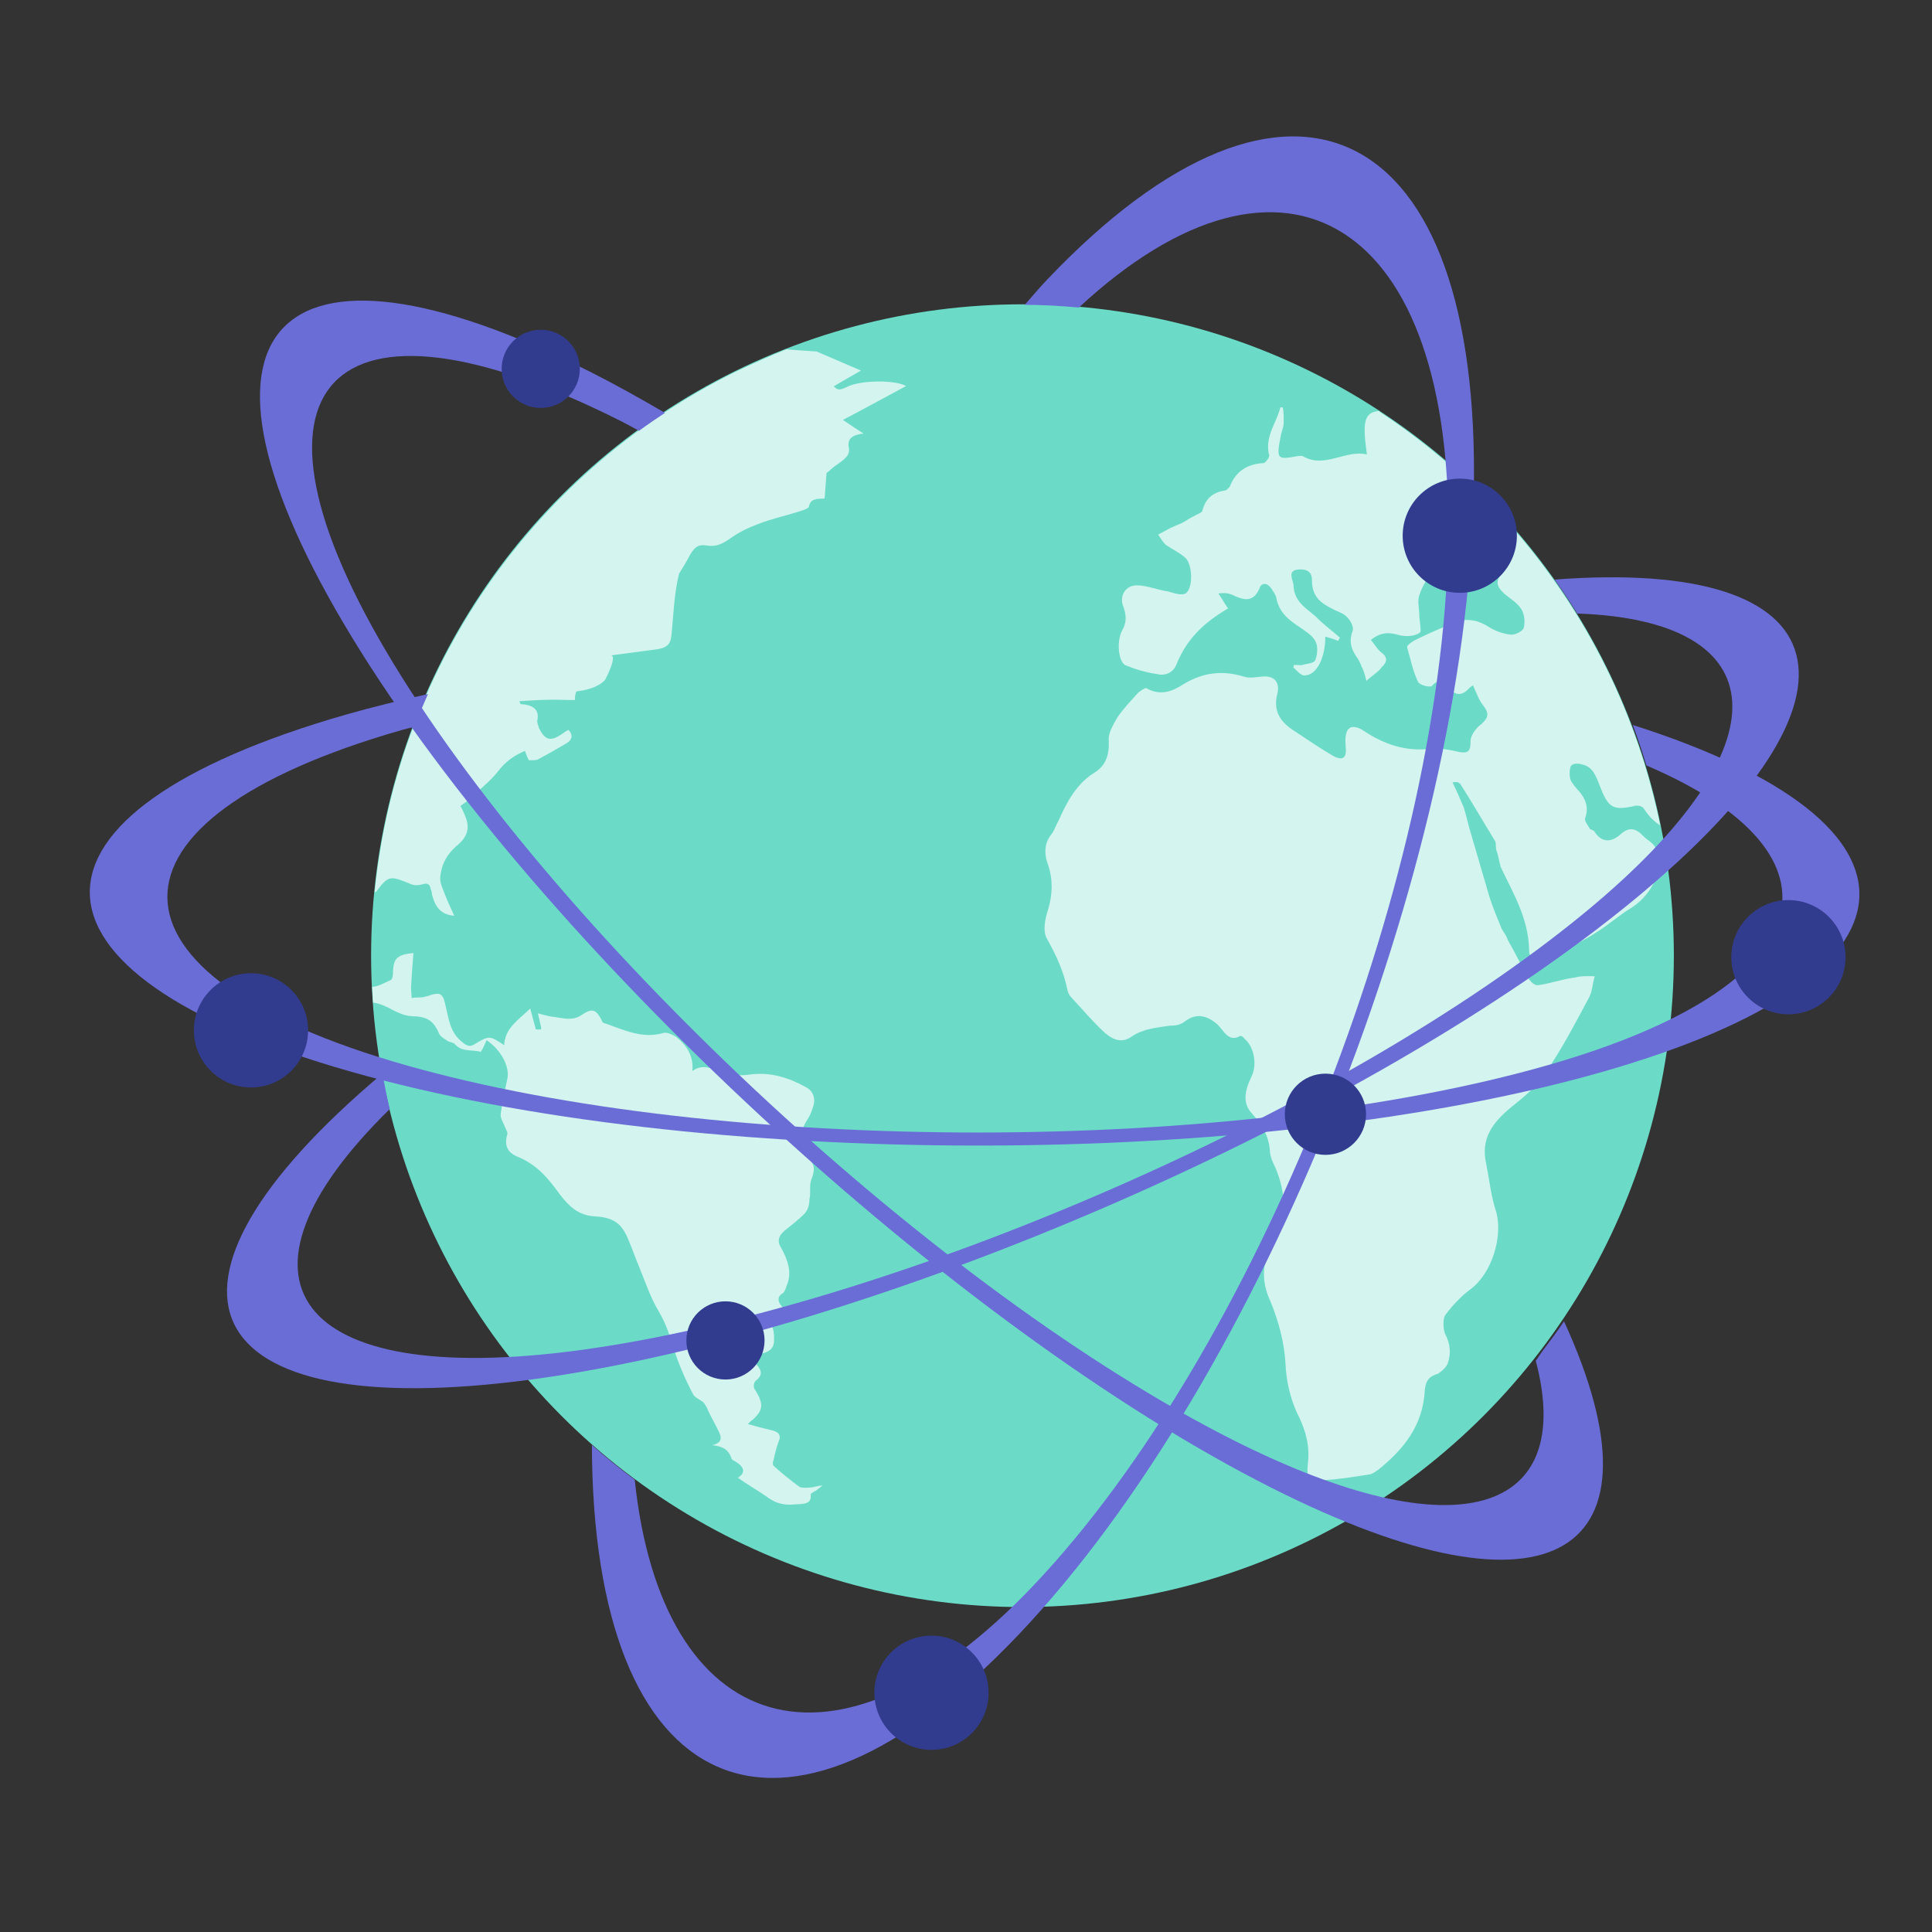
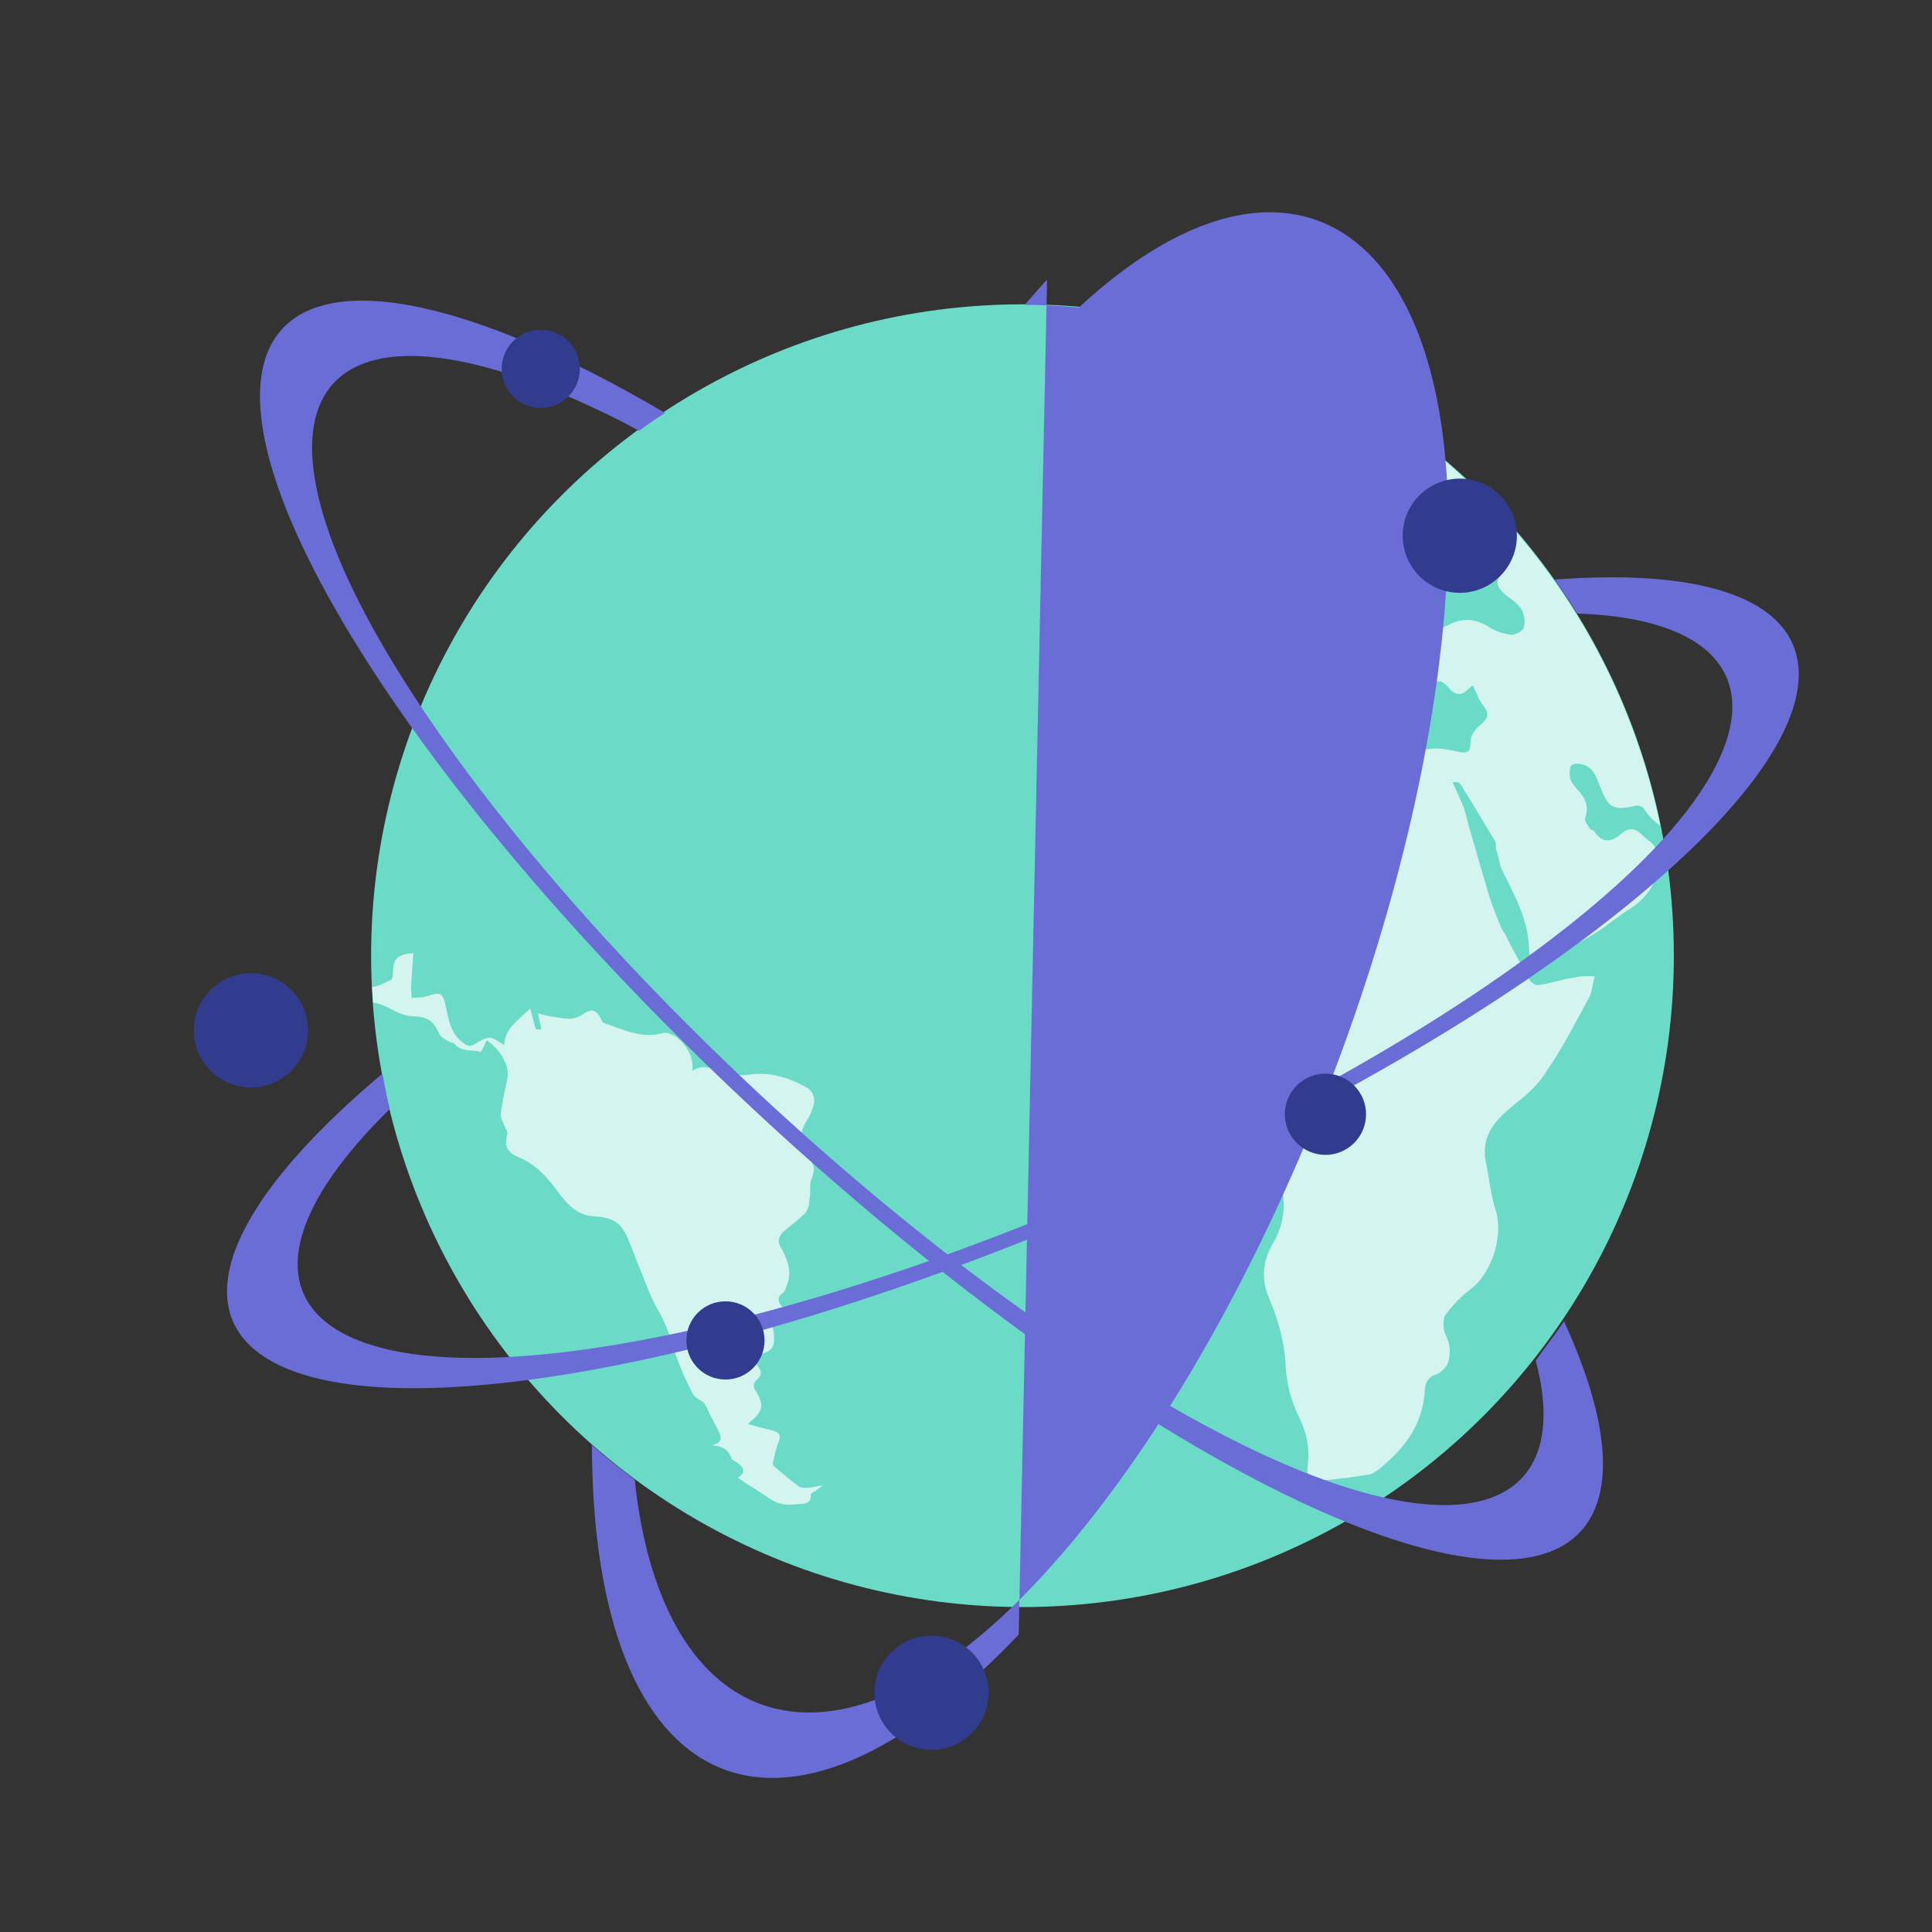
<svg xmlns="http://www.w3.org/2000/svg" xmlns:ns1="http://www.inkscape.org/namespaces/inkscape" xmlns:ns2="http://sodipodi.sourceforge.net/DTD/sodipodi-0.dtd" width="512" height="512" viewBox="0 0 135.467 135.467" version="1.1" id="svg12982" ns1:version="1.1.1 (c3084ef, 2021-09-22)" ns2:docname="impacto.svg">
  <rect x="0" y="0" width="135.467" height="135.467" fill="#333333" stroke="none" />
  <ns2:namedview id="namedview12984" pagecolor="#ffffff" bordercolor="#666666" borderopacity="1.0" ns1:pageshadow="2" ns1:pageopacity="0.0" ns1:pagecheckerboard="0" ns1:document-units="px" showgrid="false" units="px" ns1:zoom="0.46947952" ns1:cx="397.24843" ns1:cy="561.25984" ns1:window-width="1312" ns1:window-height="969" ns1:window-x="313" ns1:window-y="23" ns1:window-maximized="0" ns1:current-layer="layer1" />
  <defs id="defs12979" />
  <g ns1:label="Layer 1" ns1:groupmode="layer" id="layer1">
    <g id="g13193" transform="matrix(9.587,0,0,9.587,-93.845,-68.061)">
      <circle class="st4" cx="17.267" cy="14.089" r="4.764" id="circle1241" style="fill:#6bdbc8;fill-opacity:1;stroke-width:0.265" />
      <path class="st7" d="m 19.88,10.105 c -0.115,0.007 -0.128,0.077 -0.094,0.318 -0.156,-0.037 -0.309,0.106 -0.468,0.013 -0.009,-0.005 -0.028,-8.7e-4 -0.037,-10e-4 -0.154,0.028 -0.158,0.023 -0.125,-0.148 0.006,-0.032 0.021,-0.064 0.021,-0.092 10e-4,-0.037 0.002,-0.079 -0.006,-0.116 l -0.018,-5.7e-4 c -0.027,0.115 -0.118,0.214 -0.081,0.354 -4.3e-4,0.014 -0.029,0.055 -0.043,0.054 -0.111,0.006 -0.201,0.054 -0.246,0.173 -0.01,0.009 -0.024,0.027 -0.033,0.027 -0.084,0.011 -0.145,0.056 -0.167,0.148 -0.005,0.018 -0.043,0.026 -0.061,0.04 -0.033,0.013 -0.057,0.035 -0.085,0.048 -0.028,0.013 -0.061,0.026 -0.089,0.039 -0.033,0.018 -0.057,0.031 -0.089,0.048 0.018,0.024 0.035,0.057 0.058,0.076 0.05,0.034 0.105,0.059 0.145,0.097 0.049,0.053 0.053,0.215 0.001,0.255 -0.033,0.022 -0.093,-0.003 -0.134,-0.013 -0.079,-0.012 -0.147,-0.042 -0.221,-0.044 -0.088,-0.003 -0.137,0.079 -0.102,0.159 0.021,0.061 0.024,0.112 -0.01,0.171 -0.044,0.082 -0.026,0.24 0.029,0.256 0.073,0.03 0.147,0.051 0.221,0.062 0.064,0.016 0.125,-0.005 0.151,-0.079 0.07,-0.169 0.185,-0.282 0.331,-0.374 0.014,-0.009 0.033,-0.022 0.043,-0.026 -0.031,-0.043 -0.049,-0.08 -0.071,-0.109 0.047,-0.008 0.084,-0.002 0.12,0.018 0.069,0.03 0.133,0.046 0.178,-0.05 0.015,-0.051 0.057,-0.049 0.088,-0.007 0.013,0.024 0.036,0.047 0.039,0.08 0.029,0.121 0.115,0.166 0.197,0.224 0.036,0.024 0.082,0.058 0.094,0.1 0.013,0.033 0.006,0.093 -0.009,0.125 -0.015,0.023 -0.061,0.021 -0.098,0.034 l -0.056,-0.002 c -1.5e-4,0.005 -0.005,0.014 -0.005,0.018 0.027,0.024 0.058,0.067 0.091,0.058 0.084,-0.007 0.143,-0.134 0.143,-0.283 0.032,0.01 0.06,0.016 0.092,0.031 0.005,-0.004 0.01,-0.018 0.015,-0.023 -0.059,-0.053 -0.122,-0.097 -0.176,-0.154 -0.077,-0.067 -0.163,-0.112 -0.164,-0.237 -0.008,-0.037 -0.039,-0.094 0.022,-0.106 0.051,-0.008 0.116,-10e-4 0.113,0.078 3.5e-4,0.134 0.083,0.174 0.169,0.218 0.037,0.015 0.073,0.03 0.096,0.059 0.022,0.024 0.04,0.066 0.034,0.089 -0.03,0.078 -0.013,0.134 0.026,0.191 0.018,0.024 0.031,0.052 0.039,0.075 0.018,0.033 0.026,0.07 0.034,0.103 0.029,-0.027 0.057,-0.045 0.086,-0.071 0.01,-0.009 0.019,-0.018 0.024,-0.027 0.043,-0.04 0.049,-0.073 -0.001,-0.111 -0.032,-0.024 -0.049,-0.062 -0.076,-0.09 0.076,-0.063 0.141,-0.056 0.21,-0.035 0.051,0.011 0.111,0.008 0.149,-0.019 0.014,-0.009 -0.006,-0.093 -0.005,-0.144 -0.003,-0.046 -0.015,-0.102 0.004,-0.139 0.021,-0.064 0.059,-0.119 0.093,-0.164 0.034,-0.041 0.082,-0.09 0.1,-0.085 0.05,0.02 0.086,0.072 0.117,0.119 0.027,0.019 0.04,0.071 0.067,0.072 0.032,0.006 0.075,-0.021 0.112,-0.034 4.3e-4,-0.014 -0.004,-0.019 -0.004,-0.028 -0.046,-0.02 -0.087,-0.035 -0.133,-0.055 l 8.8e-4,-0.028 c 0.112,-0.029 0.224,-0.063 0.337,-0.096 -0.02,0.055 -0.049,0.086 -0.078,0.127 -0.058,0.077 -0.059,0.109 0.008,0.172 0.041,0.034 0.091,0.063 0.122,0.11 0.022,0.033 0.03,0.094 0.019,0.135 -0.006,0.028 -0.062,0.054 -0.094,0.053 -0.056,-0.006 -0.115,-0.027 -0.161,-0.056 -0.104,-0.068 -0.206,-0.067 -0.306,-0.01 -0.085,0.034 -0.16,0.069 -0.24,0.108 -0.019,0.013 -0.052,0.031 -0.053,0.049 0.025,0.084 0.041,0.173 0.08,0.253 0.009,0.024 0.087,0.044 0.101,0.031 0.053,-0.059 0.08,-0.03 0.12,0.008 0.049,0.062 0.095,0.068 0.148,0.014 0.015,-0.018 0.029,-0.022 0.033,-0.027 0.026,0.057 0.043,0.108 0.074,0.146 0.044,0.057 0.043,0.089 -0.014,0.139 -0.038,0.027 -0.077,0.081 -0.078,0.123 0.002,0.084 -0.026,0.087 -0.077,0.081 -0.069,-0.016 -0.147,-0.032 -0.212,-0.025 -0.181,0.022 -0.338,-0.029 -0.492,-0.131 -0.032,-0.024 -0.087,-0.04 -0.106,-0.017 -0.028,0.018 -0.03,0.078 -0.027,0.12 0.011,0.093 -0.013,0.12 -0.09,0.081 -0.1,-0.059 -0.2,-0.127 -0.295,-0.19 -0.095,-0.063 -0.148,-0.144 -0.112,-0.272 0.016,-0.083 -0.029,-0.126 -0.108,-0.119 -0.046,0.003 -0.098,0.015 -0.139,3.2e-4 -0.156,-0.047 -0.296,-0.032 -0.442,0.056 -0.08,0.053 -0.17,0.087 -0.27,0.029 -0.009,-0.005 -0.052,0.022 -0.071,0.044 -0.048,0.054 -0.096,0.104 -0.14,0.167 -0.029,0.05 -0.068,0.114 -0.065,0.165 0.006,0.111 -0.02,0.189 -0.105,0.242 -0.128,0.079 -0.201,0.212 -0.261,0.349 -0.019,0.032 -0.03,0.069 -0.049,0.096 -0.058,0.068 -0.06,0.151 -0.026,0.236 0.034,0.108 0.03,0.214 -0.005,0.329 -0.021,0.064 -0.037,0.152 -0.006,0.204 0.066,0.118 0.122,0.236 0.15,0.375 0.004,0.019 0.013,0.037 0.026,0.052 0.076,0.081 0.148,0.167 0.229,0.244 0.063,0.062 0.136,0.102 0.216,0.044 0.085,-0.058 0.183,-0.064 0.28,-0.079 0.042,10e-4 0.079,-0.007 0.112,-0.034 0.085,-0.062 0.163,-0.037 0.235,0.026 0.045,0.043 0.079,0.132 0.164,0.084 0.005,-0.005 0.023,0.005 0.032,0.019 0.072,0.058 0.096,0.193 0.051,0.28 -0.054,0.114 -0.062,0.197 0.006,0.269 0.072,0.081 0.125,0.166 0.13,0.278 0.003,0.037 0.021,0.08 0.038,0.112 0.082,0.193 0.09,0.383 -0.017,0.56 -0.079,0.137 -0.087,0.271 -0.018,0.421 0.06,0.146 0.102,0.3 0.111,0.458 0.005,0.125 0.034,0.247 0.082,0.355 0.061,0.118 0.099,0.239 0.081,0.378 -0.012,0.102 0.015,0.13 0.103,0.119 0.121,-0.006 0.237,-0.025 0.354,-0.044 0.019,-0.004 0.042,-0.022 0.061,-0.035 0.181,-0.147 0.325,-0.319 0.338,-0.583 0.007,-0.074 0.04,-0.101 0.096,-0.117 0.028,-0.018 0.062,-0.049 0.072,-0.077 0.025,-0.073 0.018,-0.143 -0.021,-0.218 -0.013,-0.033 -0.015,-0.102 -5.8e-4,-0.13 0.053,-0.072 0.116,-0.14 0.187,-0.193 0.152,-0.111 0.239,-0.377 0.189,-0.564 -0.038,-0.112 -0.049,-0.229 -0.073,-0.35 -0.045,-0.191 0.051,-0.309 0.18,-0.416 0.095,-0.076 0.195,-0.156 0.258,-0.261 0.116,-0.168 0.215,-0.359 0.313,-0.542 0.025,-0.045 0.026,-0.106 0.042,-0.156 -0.051,-0.002 -0.102,-0.003 -0.144,0.009 -0.093,0.011 -0.182,0.045 -0.271,0.056 -0.023,0.004 -0.055,-0.025 -0.072,-0.053 -0.048,-0.09 -0.096,-0.184 -0.149,-0.278 -0.008,-0.028 -0.026,-0.052 -0.044,-0.08 -0.03,-0.075 -0.065,-0.155 -0.09,-0.235 -0.046,-0.154 -0.088,-0.304 -0.134,-0.458 -0.021,-0.066 -0.033,-0.131 -0.054,-0.196 -0.026,-0.061 -0.052,-0.122 -0.082,-0.183 0.033,-0.008 0.051,0.002 0.06,0.016 0.084,0.132 0.163,0.269 0.247,0.406 0.013,0.014 0.008,0.042 0.012,0.07 0.017,0.042 0.021,0.084 0.033,0.126 0.091,0.193 0.202,0.372 0.208,0.604 -0.002,0.06 0.034,0.089 0.1,0.059 0.052,-0.026 0.112,-0.038 0.164,-0.064 0.085,-0.035 0.165,-0.078 0.245,-0.131 0.076,-0.049 0.152,-0.116 0.232,-0.164 0.113,-0.071 0.181,-0.175 0.218,-0.308 0.01,-0.037 -0.02,-0.098 -0.037,-0.14 -0.017,-0.033 -0.059,-0.053 -0.086,-0.081 -0.054,-0.057 -0.104,-0.073 -0.171,-0.01 -0.057,0.049 -0.127,0.066 -0.185,-0.02 -0.004,-0.014 -0.027,-0.015 -0.036,-0.024 -0.013,-0.024 -0.04,-0.057 -0.035,-0.075 0.03,-0.082 0.004,-0.144 -0.045,-0.201 -0.022,-0.024 -0.049,-0.053 -0.062,-0.085 -0.008,-0.028 -0.007,-0.074 0.003,-0.097 0.015,-0.023 0.056,-0.021 0.088,-0.011 0.074,0.016 0.099,0.091 0.125,0.157 0.06,0.159 0.096,0.179 0.246,0.147 0.024,-0.009 0.06,-0.003 0.074,0.016 0.036,0.056 0.076,0.097 0.121,0.124 -0.258,-1.262 -1.014,-2.342 -2.055,-3.026 z" id="path1243" style="fill:#d3f4ef;fill-opacity:1;stroke-width:0.265" />
      <g id="g1247" style="fill:#d3f4ef;fill-opacity:1" transform="matrix(0.265,0,0,0.265,10.292,7.475)">
        <path class="st7" d="m 9.464,26.628 c 0.431,0.01 0.604,0.12 0.761,0.494 0.033,0.07 0.138,0.128 0.228,0.188 0.055,0.041 0.158,0.036 0.203,0.091 0.197,0.229 0.485,0.142 0.714,0.213 0.072,-0.111 0.116,-0.218 0.161,-0.324 0.403,0.277 0.645,0.735 0.572,1.071 -0.074,0.335 -0.146,0.66 -0.185,0.981 -0.006,0.114 0.086,0.246 0.132,0.374 0.017,0.047 0.079,0.134 0.049,0.178 -0.079,0.28 -0.013,0.494 0.293,0.616 0.543,0.222 0.854,0.615 1.159,1.035 0.246,0.32 0.507,0.585 0.967,0.608 0.493,0.028 0.719,0.181 0.896,0.574 0.123,0.282 0.217,0.559 0.34,0.854 0.168,0.409 0.304,0.83 0.538,1.211 0.17,0.296 0.271,0.575 0.369,0.895 0.13,0.452 0.333,0.925 0.568,1.375 0.037,0.08 0.183,0.151 0.274,0.213 0.05,0.049 0.073,0.108 0.103,0.151 0.071,0.175 0.162,0.33 0.256,0.511 0.096,0.207 0.28,0.437 -0.103,0.532 0.305,0.028 0.451,0.137 0.528,0.352 -0.005,0.016 0.019,0.047 0.048,0.064 0.335,0.176 0.348,0.347 0.13,0.482 0.264,0.189 0.541,0.345 0.809,0.531 0.226,0.174 0.465,0.234 0.751,0.205 0.248,-0.014 0.484,0.002 0.45,-0.271 8e-4,-0.041 0.105,-0.082 0.149,-0.112 0.062,-0.051 0.119,-0.087 0.181,-0.138 -0.151,0.005 -0.235,0.05 -0.351,0.055 -0.095,0.01 -0.247,0.014 -0.293,-0.023 -0.254,-0.187 -0.484,-0.371 -0.715,-0.582 -0.016,-0.021 -0.025,-0.099 0.004,-0.149 0.041,-0.19 0.084,-0.379 0.156,-0.551 0.065,-0.183 -0.07,-0.253 -0.265,-0.289 -0.181,-0.041 -0.37,-0.094 -0.6,-0.158 0.064,-0.049 0.082,-0.095 0.122,-0.109 0.31,-0.267 0.323,-0.455 0.068,-0.85 -0.044,-0.063 -0.029,-0.212 0.045,-0.249 0.224,-0.18 0.105,-0.332 -0.06,-0.509 -0.048,-0.048 -0.083,-0.101 -0.144,-0.171 0.358,-0.053 0.707,-0.068 0.693,-0.444 0.007,-0.294 -0.043,-0.528 -0.488,-0.676 0.284,-0.064 0.519,-0.102 0.769,-0.169 -0.189,-0.177 -0.216,-0.33 -0.038,-0.435 0.063,-0.057 0.08,-0.136 0.103,-0.205 0.158,-0.357 0.04,-0.699 -0.155,-1.054 -0.117,-0.184 -0.056,-0.335 0.097,-0.464 0.188,-0.151 0.389,-0.306 0.554,-0.472 0.099,-0.112 0.135,-0.253 0.135,-0.407 0.041,-0.165 -0.006,-0.352 0.043,-0.507 0.066,-0.183 0.143,-0.378 -0.019,-0.555 -0.355,-0.393 -0.323,-0.774 -0.059,-1.161 0.043,-0.079 0.095,-0.173 0.116,-0.269 0.102,-0.231 0.048,-0.477 -0.18,-0.592 -0.469,-0.261 -0.965,-0.419 -1.515,-0.352 -0.301,0.045 -0.58,0.027 -0.861,-0.084 -0.228,-0.089 -0.494,-0.206 -0.757,-0.01 0.039,-0.405 -0.148,-0.701 -0.448,-0.943 C 16.671,27.145 16.51,27.06 16.415,27.09 15.826,27.265 15.312,27 14.787,26.823 14.741,26.82 14.711,26.766 14.698,26.721 14.546,26.441 14.446,26.399 14.158,26.592 c -0.274,0.191 -0.558,0.074 -0.831,0.049 -0.14,-0.024 -0.269,-0.062 -0.38,-0.091 0.034,0.127 0.054,0.256 0.089,0.383 0.003,0.012 -0.008,0.026 0.002,0.06 -0.06,-0.002 -0.145,0.013 -0.151,-0.01 -0.052,-0.189 -0.103,-0.377 -0.152,-0.566 -0.33,0.32 -0.702,0.542 -0.718,1.012 -0.401,-0.262 -0.403,-0.276 -0.811,-0.033 -0.136,0.098 -0.241,0.041 -0.359,-0.063 -0.323,-0.257 -0.36,-0.625 -0.444,-0.972 C 10.327,25.987 10.261,25.947 9.893,26.076 9.836,26.084 9.796,26.103 9.768,26.107 9.665,26.11 9.563,26.112 9.463,26.126 9.456,26.027 9.448,25.929 9.444,25.841 c 0.018,-0.315 0.041,-0.63 0.067,-0.956 -0.444,0.045 -0.543,0.145 -0.562,0.486 0.003,0.087 -0.009,0.24 -0.064,0.26 -0.165,0.068 -0.336,0.182 -0.512,0.187 0.006,0.145 0.015,0.29 0.025,0.435 0.192,0.025 0.368,0.108 0.556,0.212 0.151,0.079 0.331,0.152 0.511,0.163 z" id="path1245" style="fill:#d3f4ef;fill-opacity:1" />
      </g>
      <g id="g1255" style="fill:#d3f4ef;fill-opacity:1" transform="matrix(0.265,0,0,0.265,10.292,7.475)">
-         <path class="st7" d="m 8.479,23.2 c 0.345,-0.46 0.374,-0.459 0.97,-0.213 0.092,0.04 0.221,0.026 0.304,0.004 0.152,-0.053 0.217,0.002 0.236,0.134 0.039,0.069 0.022,0.157 0.063,0.238 0.089,0.309 0.277,0.47 0.585,0.493 -0.115,-0.254 -0.223,-0.485 -0.317,-0.743 -0.042,-0.093 -0.071,-0.2 -0.07,-0.297 0.024,-0.368 0.191,-0.677 0.497,-0.924 0.277,-0.244 0.325,-0.487 0.183,-0.811 -0.036,-0.093 -0.07,-0.162 -0.12,-0.254 0.081,-0.067 0.164,-0.11 0.232,-0.175 0.269,-0.261 0.584,-0.5 0.8,-0.776 0.202,-0.263 0.425,-0.432 0.749,-0.571 0.032,0.103 0.063,0.183 0.11,0.261 0.085,-0.006 0.2,0.009 0.256,-0.03 0.28,-0.149 0.532,-0.294 0.798,-0.451 0.14,-0.09 0.165,-0.229 0.034,-0.358 -0.042,0.026 -0.085,0.04 -0.127,0.077 -0.351,0.254 -0.509,0.231 -0.687,-0.13 C 12.961,18.606 12.917,18.527 12.931,18.468 13,18.151 12.789,18.035 12.476,18.015 c -0.015,7.4e-4 -0.014,-0.023 -0.042,-0.08 0.27,-0.013 0.512,-0.037 0.768,-0.038 0.242,-0.012 0.498,0.009 0.768,0.006 -0.004,-0.094 0.009,-0.173 0.039,-0.238 0.273,-0.034 0.581,-0.106 0.778,-0.302 0.037,-0.037 0.372,-0.719 0.162,-0.691 0.41,-0.054 0.82,-0.108 1.23,-0.162 0.137,-0.018 0.289,-0.044 0.374,-0.153 0.061,-0.078 0.074,-0.182 0.084,-0.281 0.053,-0.553 0.072,-1.127 0.206,-1.661 0.107,-0.171 0.211,-0.343 0.305,-0.523 0.126,-0.209 0.224,-0.296 0.472,-0.253 0.234,0.043 0.415,-0.045 0.619,-0.185 0.237,-0.173 0.497,-0.301 0.781,-0.407 0.376,-0.148 0.771,-0.231 1.158,-0.355 0.104,-0.031 0.24,-0.082 0.247,-0.124 0.041,-0.23 0.222,-0.217 0.435,-0.226 0.017,-0.249 0.036,-0.488 0.053,-0.706 0.064,-0.04 0.138,-0.122 0.221,-0.182 0.185,-0.141 0.422,-0.259 0.401,-0.476 -0.048,-0.219 -0.008,-0.384 0.399,-0.43 -0.219,-0.142 -0.389,-0.253 -0.569,-0.376 C 21.987,9.845 22.553,9.534 23.105,9.239 22.857,9.073 21.899,9.062 21.506,9.248 21.262,9.359 21.234,9.358 21.111,9.245 21.367,9.092 21.605,8.96 21.862,8.81 21.438,8.624 21.038,8.456 20.64,8.284 20.621,8.283 20.603,8.281 20.585,8.28 20.322,8.264 20.065,8.243 19.807,8.224 19.408,8.38 18.905,8.606 18.379,8.855 12.982,11.528 9.117,16.828 8.455,23.083 8.451,23.123 8.447,23.163 8.443,23.2 h 0.036 z" id="path1253" style="fill:#d3f4ef;fill-opacity:1" />
-       </g>
+         </g>
      <g id="g1263" style="fill:#6b6dd6;fill-opacity:1" transform="matrix(0.265,0,0,0.265,10.292,7.475)">
-         <path class="st0" d="m 43.165,18.591 c 0.139,0.366 0.26,0.74 0.375,1.117 5.784,2.47 4.89,6.093 -2.713,8.27 -8.666,2.481 -22.811,2.481 -31.534,6e-5 -8.723,-2.481 -8.769,-6.767 -0.103,-9.248 0.111,-0.032 0.234,-0.059 0.347,-0.09 0.115,-0.306 0.244,-0.605 0.376,-0.902 -0.774,0.173 -1.528,0.357 -2.24,0.56 -9.501,2.72 -9.451,7.142 0.113,9.862 9.557,2.718 25.058,2.72 34.559,-6e-5 9.165,-2.624 9.409,-6.835 0.82,-9.569 z" id="path1261" style="fill:#6b6dd6;fill-opacity:1" />
-       </g>
+         </g>
      <g id="g1267" style="fill:#6b6dd6;fill-opacity:1" transform="matrix(0.265,0,0,0.265,10.292,7.475)">
        <path class="st0" d="m 40.676,35.864 c -0.065,0.09 -0.122,0.186 -0.189,0.274 1.112,4.212 -2.15,5.318 -8.362,2.183 C 24.078,34.26 13.692,24.657 8.972,16.914 4.252,9.17 7.209,6.153 15.257,10.214 c 0.157,0.079 0.319,0.17 0.48,0.258 0.234,-0.172 0.475,-0.334 0.717,-0.495 C 15.77,9.579 15.093,9.199 14.435,8.867 5.612,4.414 2.647,7.695 7.823,16.185 c 5.172,8.484 16.552,19.009 25.375,23.462 7.797,3.935 11.005,1.812 8.069,-4.597 -0.189,0.278 -0.387,0.548 -0.591,0.815 z" id="path1265" style="fill:#6b6dd6;fill-opacity:1" />
      </g>
      <g id="g1271" style="fill:#6b6dd6;fill-opacity:1" transform="matrix(0.265,0,0,0.265,10.292,7.475)">
-         <path class="st0" d="m 26.999,6.302 c -0.207,0.218 -0.41,0.46 -0.615,0.693 0.504,7.3e-4 1,0.031 1.493,0.075 5.678,-5.269 10.378,-2.387 10.191,6.544 -0.197,9.407 -5.337,22.3 -11.459,28.742 -5.472,5.758 -10.25,4.126 -10.99,-2.935 -0.407,-0.303 -0.802,-0.621 -1.182,-0.957 0.023,9.758 5.214,12.139 11.779,5.231 C 32.925,36.638 38.56,22.51 38.776,12.196 38.991,1.889 33.707,-0.756 26.999,6.302 Z" id="path1269" style="fill:#6b6dd6;fill-opacity:1" />
+         <path class="st0" d="m 26.999,6.302 c -0.207,0.218 -0.41,0.46 -0.615,0.693 0.504,7.3e-4 1,0.031 1.493,0.075 5.678,-5.269 10.378,-2.387 10.191,6.544 -0.197,9.407 -5.337,22.3 -11.459,28.742 -5.472,5.758 -10.25,4.126 -10.99,-2.935 -0.407,-0.303 -0.802,-0.621 -1.182,-0.957 0.023,9.758 5.214,12.139 11.779,5.231 Z" id="path1269" style="fill:#6b6dd6;fill-opacity:1" />
      </g>
      <g id="g1275" style="fill:#6b6dd6;fill-opacity:1" transform="matrix(0.265,0,0,0.265,10.292,7.475)">
        <path class="st0" d="m 41.008,14.578 c 0.217,0.306 0.426,0.617 0.624,0.937 5.449,0.187 5.881,3.577 0.225,8.24 C 35.174,29.264 22.712,34.689 14.076,35.849 6.191,36.907 4.061,33.891 8.858,29.192 8.781,28.87 8.716,28.543 8.656,28.213 c -7.037,5.921 -5.245,9.698 4.115,8.442 9.462,-1.27 23.119,-7.214 30.446,-13.254 6.867,-5.661 5.761,-9.425 -2.209,-8.823 z" id="path1273" style="fill:#6b6dd6;fill-opacity:1" />
      </g>
      <g id="g1279" style="fill:#323c8f;fill-opacity:1" transform="matrix(0.265,0,0,0.265,10.292,7.475)">
        <circle class="st11" cx="18.123" cy="35.577" r="1.079" id="circle1277" style="fill:#323c8f;fill-opacity:1" />
      </g>
      <g id="g1283" style="fill:#323c8f;fill-opacity:1" transform="matrix(0.265,0,0,0.265,10.292,7.475)">
        <circle class="st11" cx="5.028" cy="27.019" r="1.576" id="circle1281" style="fill:#323c8f;fill-opacity:1" />
      </g>
      <g id="g1287" style="fill:#323c8f;fill-opacity:1" transform="matrix(0.265,0,0,0.265,10.292,7.475)">
        <circle class="st11" cx="13.025" cy="8.762" r="1.079" id="circle1285" style="fill:#323c8f;fill-opacity:1" />
      </g>
      <g id="g1291" style="fill:#323c8f;fill-opacity:1" transform="matrix(0.265,0,0,0.265,10.292,7.475)">
        <circle class="st11" cx="38.39" cy="13.368" r="1.576" id="circle1289" style="fill:#323c8f;fill-opacity:1" />
      </g>
      <g id="g1295" style="fill:#323c8f;fill-opacity:1" transform="matrix(0.265,0,0,0.265,10.292,7.475)">
        <circle class="st11" cx="34.682" cy="29.335" r="1.121" id="circle1293" style="fill:#323c8f;fill-opacity:1" />
      </g>
      <g id="g1299" style="fill:#323c8f;fill-opacity:1" transform="matrix(0.265,0,0,0.265,10.292,7.475)">
-         <circle class="st11" cx="47.46" cy="25" r="1.576" id="circle1297" style="fill:#323c8f;fill-opacity:1" />
-       </g>
+         </g>
      <g id="g1303" style="fill:#323c8f;fill-opacity:1" transform="matrix(0.265,0,0,0.265,10.292,7.475)">
        <circle class="st11" cx="23.809" cy="45.301" r="1.576" id="circle1301" style="fill:#323c8f;fill-opacity:1" />
      </g>
    </g>
  </g>
</svg>